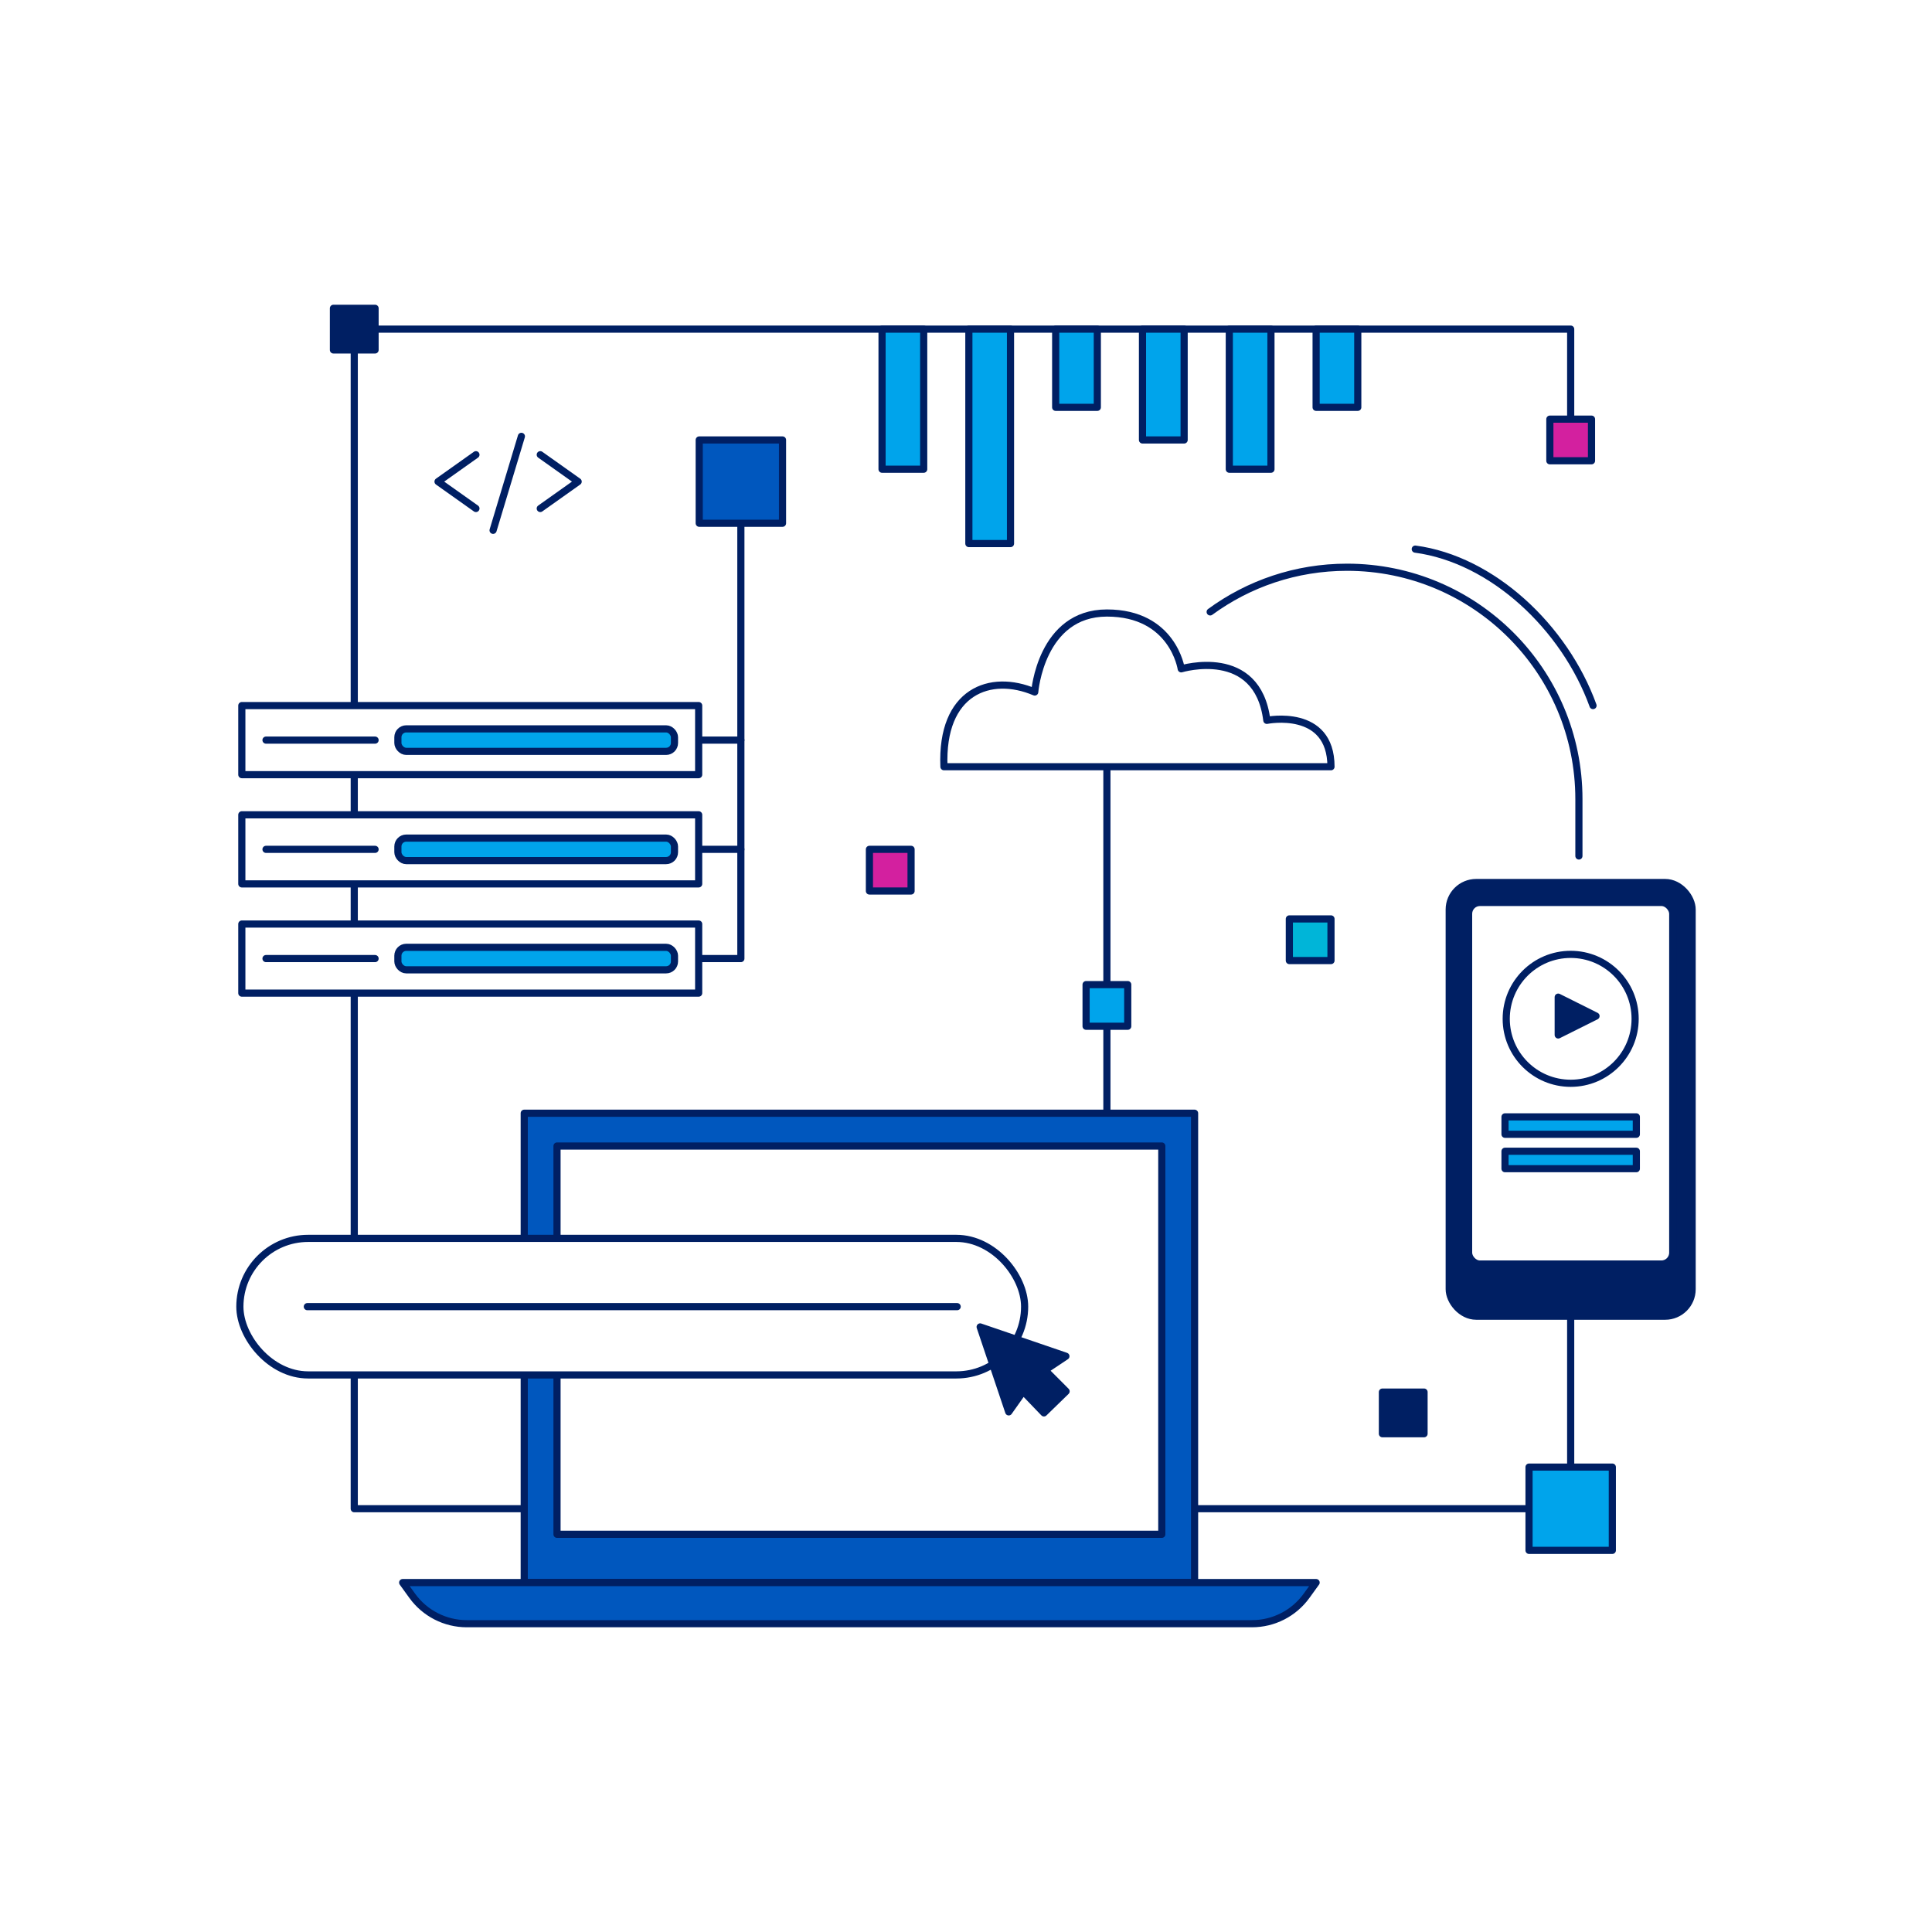
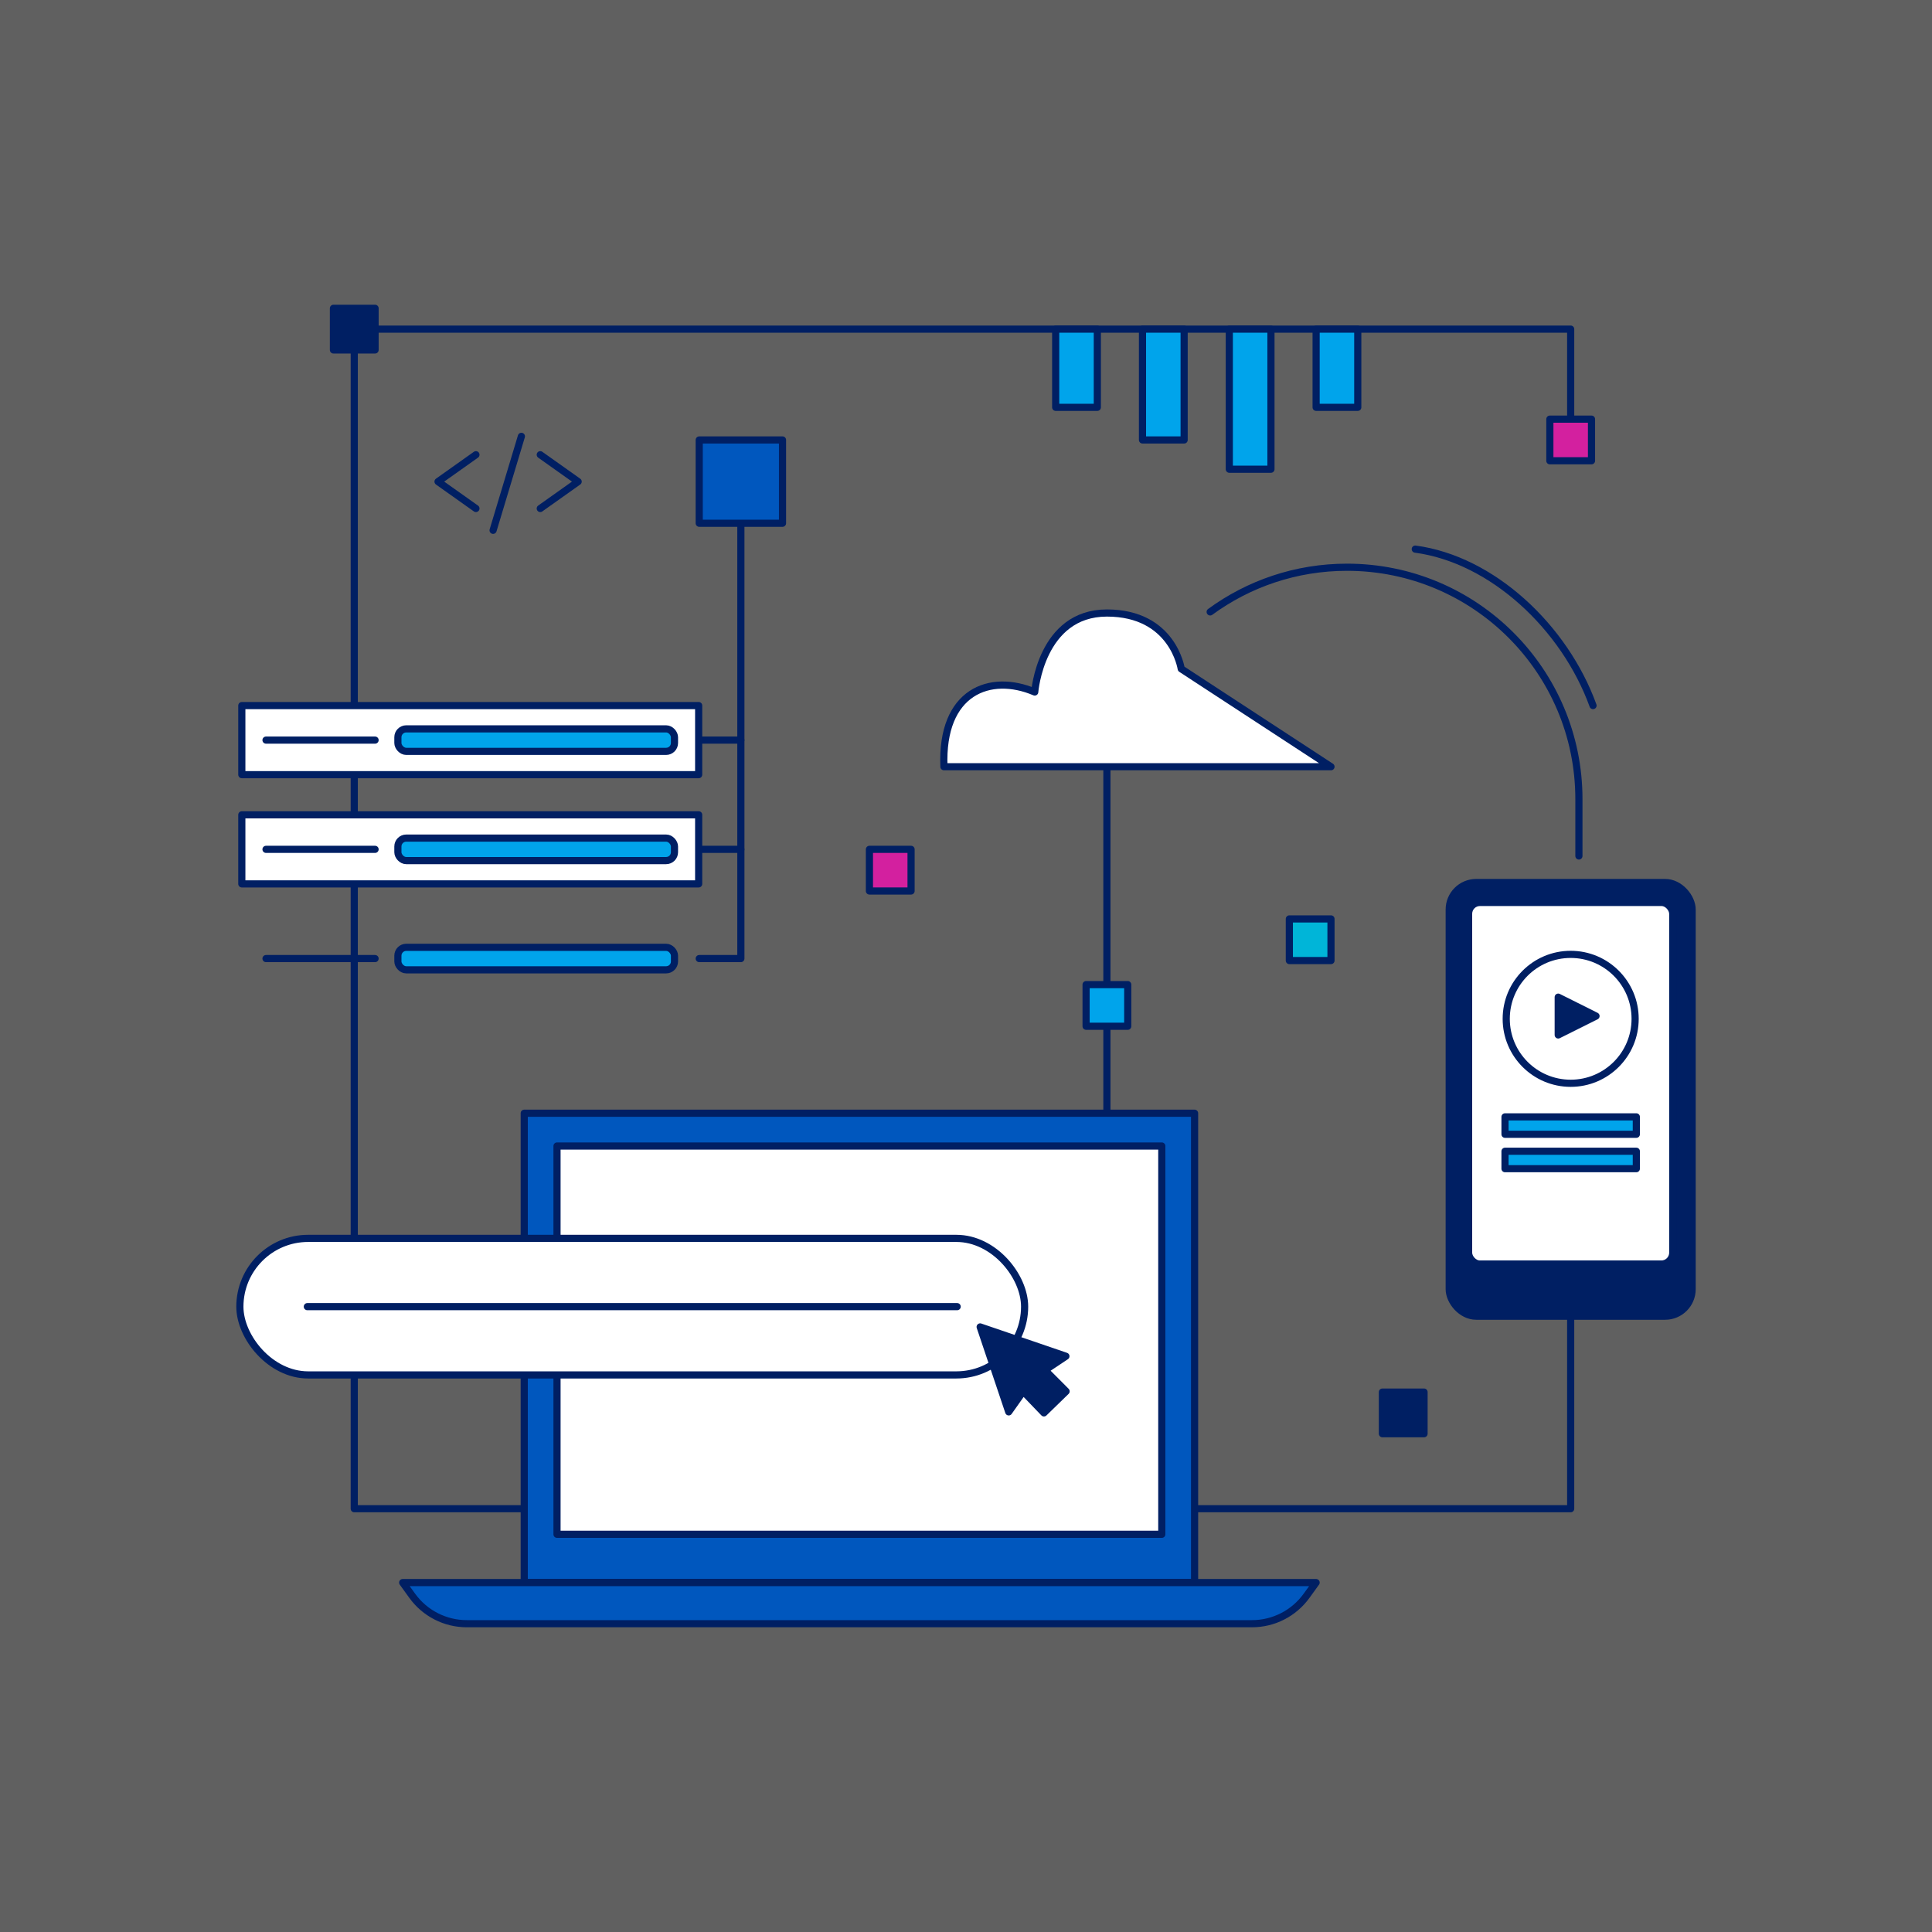
<svg xmlns="http://www.w3.org/2000/svg" viewBox="0 0 1080 1080">
  <defs>
    <style>
      .cls-1, .cls-2 {
        fill: #fff;
      }

      .cls-3 {
        fill: #d3209f;
      }

      .cls-3, .cls-4, .cls-5, .cls-6, .cls-2, .cls-7, .cls-8 {
        stroke: #001f63;
        stroke-linecap: round;
        stroke-linejoin: round;
        stroke-width: 4px;
      }

      .cls-4 {
        fill: #001f63;
      }

      .cls-5 {
        fill: #00a4eb;
      }

      .cls-9, .cls-7 {
        fill: none;
      }

      .cls-10 {
        fill: #606060;
      }

      .cls-6 {
        fill: #00b5d8;
      }

      .cls-8 {
        fill: #0057be;
      }
    </style>
  </defs>
  <g id="png_preview" data-name="png preview">
    <rect class="cls-10" x="-2263.72" y="-53.48" width="5692.22" height="2310.77" />
  </g>
  <g id="background">
    <rect class="cls-9" y="0" width="1080" height="1080" />
-     <rect class="cls-1" y="0" width="1080" height="1080" />
  </g>
  <g id="illustrations_light">
    <g id="hosting">
      <line class="cls-5" x1="618.76" y1="629.2" x2="618.76" y2="424.39" />
      <polyline class="cls-7" points="878.02 728.81 878.02 843.38 198.03 843.38 198.03 183.98 878.02 183.98 878.02 245.94" />
      <g>
        <rect class="cls-2" x="302.01" y="632.06" width="356.27" height="234.61" />
        <path class="cls-8" d="M293.05,622.3v262.37h374.73v-262.37H293.05Zm356.4,235.38H311.37v-217.05h338.08v217.05Z" />
        <path class="cls-8" d="M735.72,884.67H225.1l5.35,7.41c7.07,9.78,18.4,15.58,30.47,15.58h438.97c12.07,0,23.41-5.8,30.47-15.58l5.35-7.41Z" />
      </g>
      <g>
        <rect class="cls-2" x="134.09" y="692.26" width="438.68" height="76.33" rx="38.16" ry="38.16" />
        <polygon class="cls-4" points="584.17 765.93 595.96 777.76 583.57 789.82 571.99 777.78 563.88 789.25 547.91 741.76 595.85 758.14 584.17 765.93" />
        <line class="cls-4" x1="171.8" y1="730.42" x2="535.06" y2="730.42" />
      </g>
      <g>
        <rect class="cls-4" x="810.12" y="493.33" width="135.79" height="242.43" rx="15.09" ry="15.09" />
        <rect class="cls-2" x="820.96" y="504.48" width="114.11" height="202.12" rx="6.33" ry="6.33" />
        <rect class="cls-5" x="841.31" y="624.33" width="73.41" height="9.74" />
        <rect class="cls-5" x="841.31" y="643.56" width="73.41" height="9.74" />
        <circle class="cls-2" cx="878.02" cy="569.53" r="36.03" />
        <polygon class="cls-4" points="892.19 567.98 871.05 578.55 871.05 557.41 892.19 567.98" />
      </g>
-       <rect class="cls-5" x="854.74" y="820.11" width="46.56" height="46.56" />
      <g>
        <g>
          <rect class="cls-2" x="135.18" y="394.42" width="255.38" height="38.62" />
          <g>
            <rect class="cls-5" x="222.42" y="407.44" width="154.62" height="12.58" rx="4.68" ry="4.68" />
            <line class="cls-2" x1="209.67" y1="413.73" x2="148.7" y2="413.73" />
          </g>
        </g>
        <g>
          <rect class="cls-2" x="135.18" y="455.48" width="255.38" height="38.62" />
          <g>
            <rect class="cls-5" x="222.42" y="468.5" width="154.62" height="12.58" rx="4.68" ry="4.68" />
            <line class="cls-2" x1="209.67" y1="474.79" x2="148.7" y2="474.79" />
          </g>
        </g>
        <g>
-           <rect class="cls-2" x="135.18" y="516.54" width="255.38" height="38.62" />
          <g>
            <rect class="cls-5" x="222.42" y="529.56" width="154.62" height="12.58" rx="4.68" ry="4.68" />
            <line class="cls-2" x1="209.67" y1="535.85" x2="148.7" y2="535.85" />
          </g>
        </g>
        <line class="cls-2" x1="390.87" y1="413.73" x2="414.15" y2="413.73" />
        <line class="cls-2" x1="390.87" y1="474.79" x2="414.15" y2="474.79" />
        <polyline class="cls-7" points="390.87 535.85 414.15 535.85 414.15 280.01" />
        <rect class="cls-8" x="390.87" y="245.94" width="46.56" height="46.56" />
      </g>
      <rect class="cls-3" x="486.01" y="474.79" width="23.28" height="23.28" />
      <rect class="cls-6" x="720.75" y="513.68" width="23.28" height="23.28" />
      <rect class="cls-5" x="607.13" y="550.4" width="23.28" height="23.28" />
      <rect class="cls-3" x="866.38" y="234.3" width="23.28" height="23.28" />
      <rect class="cls-4" x="186.39" y="172.34" width="23.28" height="23.28" />
      <rect class="cls-4" x="772.77" y="778.18" width="23.28" height="23.28" />
      <path class="cls-7" d="M676.49,342.06c21.44-15.7,47.89-24.97,76.5-24.97,71.59,0,129.63,58.04,129.63,129.63v31.78" />
      <path class="cls-7" d="M791.14,306.96c43.15,5.76,83.53,43.73,99.37,87.46" />
-       <path class="cls-2" d="M744.03,428.6h-216.36c-1.73-42.24,25.95-52.32,50.75-41.76,0,0,3.42-44.16,40.35-44.16s41.54,31.2,41.54,31.2c0,0,42.67-12.96,47.86,28.8,0,0,35.86-7.2,35.86,25.92Z" />
+       <path class="cls-2" d="M744.03,428.6h-216.36c-1.73-42.24,25.95-52.32,50.75-41.76,0,0,3.42-44.16,40.35-44.16s41.54,31.2,41.54,31.2Z" />
      <g>
-         <rect class="cls-5" x="493.07" y="183.98" width="23.28" height="78.31" />
-         <rect class="cls-5" x="541.6" y="183.98" width="23.28" height="119.88" />
        <rect class="cls-5" x="590.13" y="183.98" width="23.28" height="43.72" />
        <rect class="cls-5" x="735.72" y="183.98" width="23.28" height="43.72" />
        <rect class="cls-5" x="638.66" y="183.98" width="23.28" height="61.96" />
        <rect class="cls-5" x="687.19" y="183.98" width="23.28" height="78.31" />
      </g>
      <g>
        <polyline class="cls-7" points="266.05 254.19 244.86 269.22 266.05 284.25" />
        <polyline class="cls-7" points="302.01 284.25 323.19 269.22 302.01 254.19" />
        <line class="cls-7" x1="275.64" y1="296.45" x2="291.46" y2="243.92" />
      </g>
    </g>
  </g>
</svg>